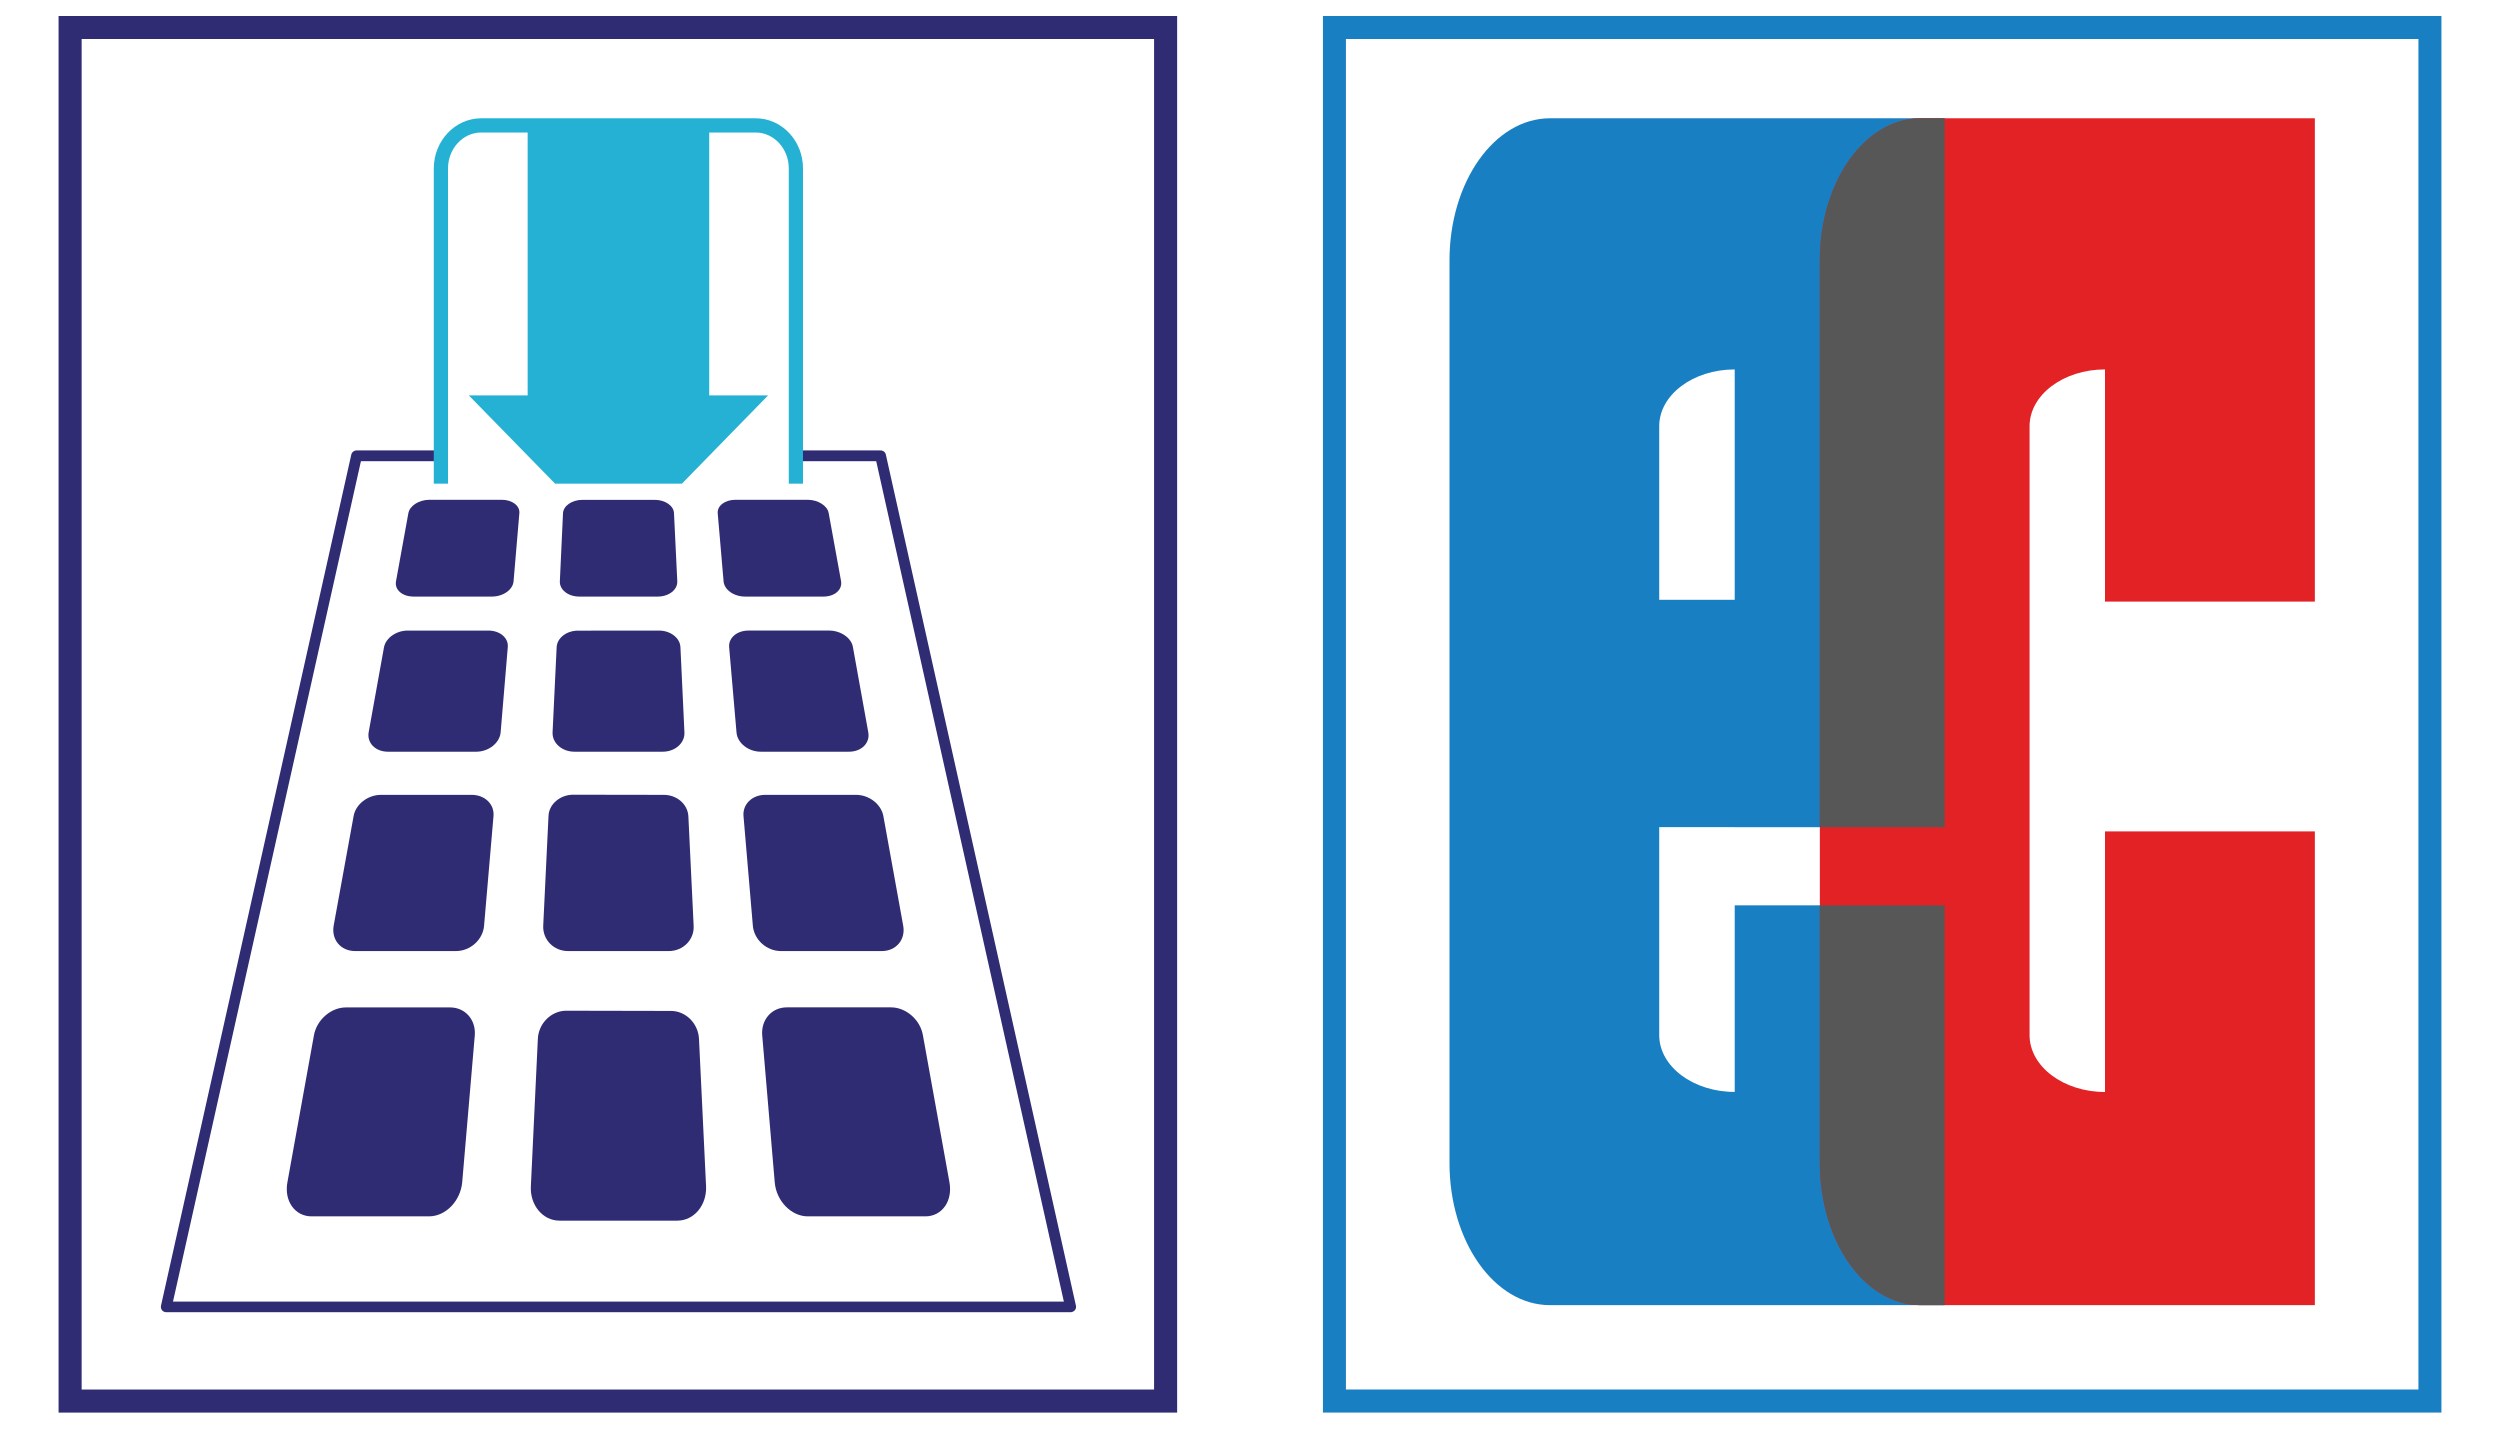
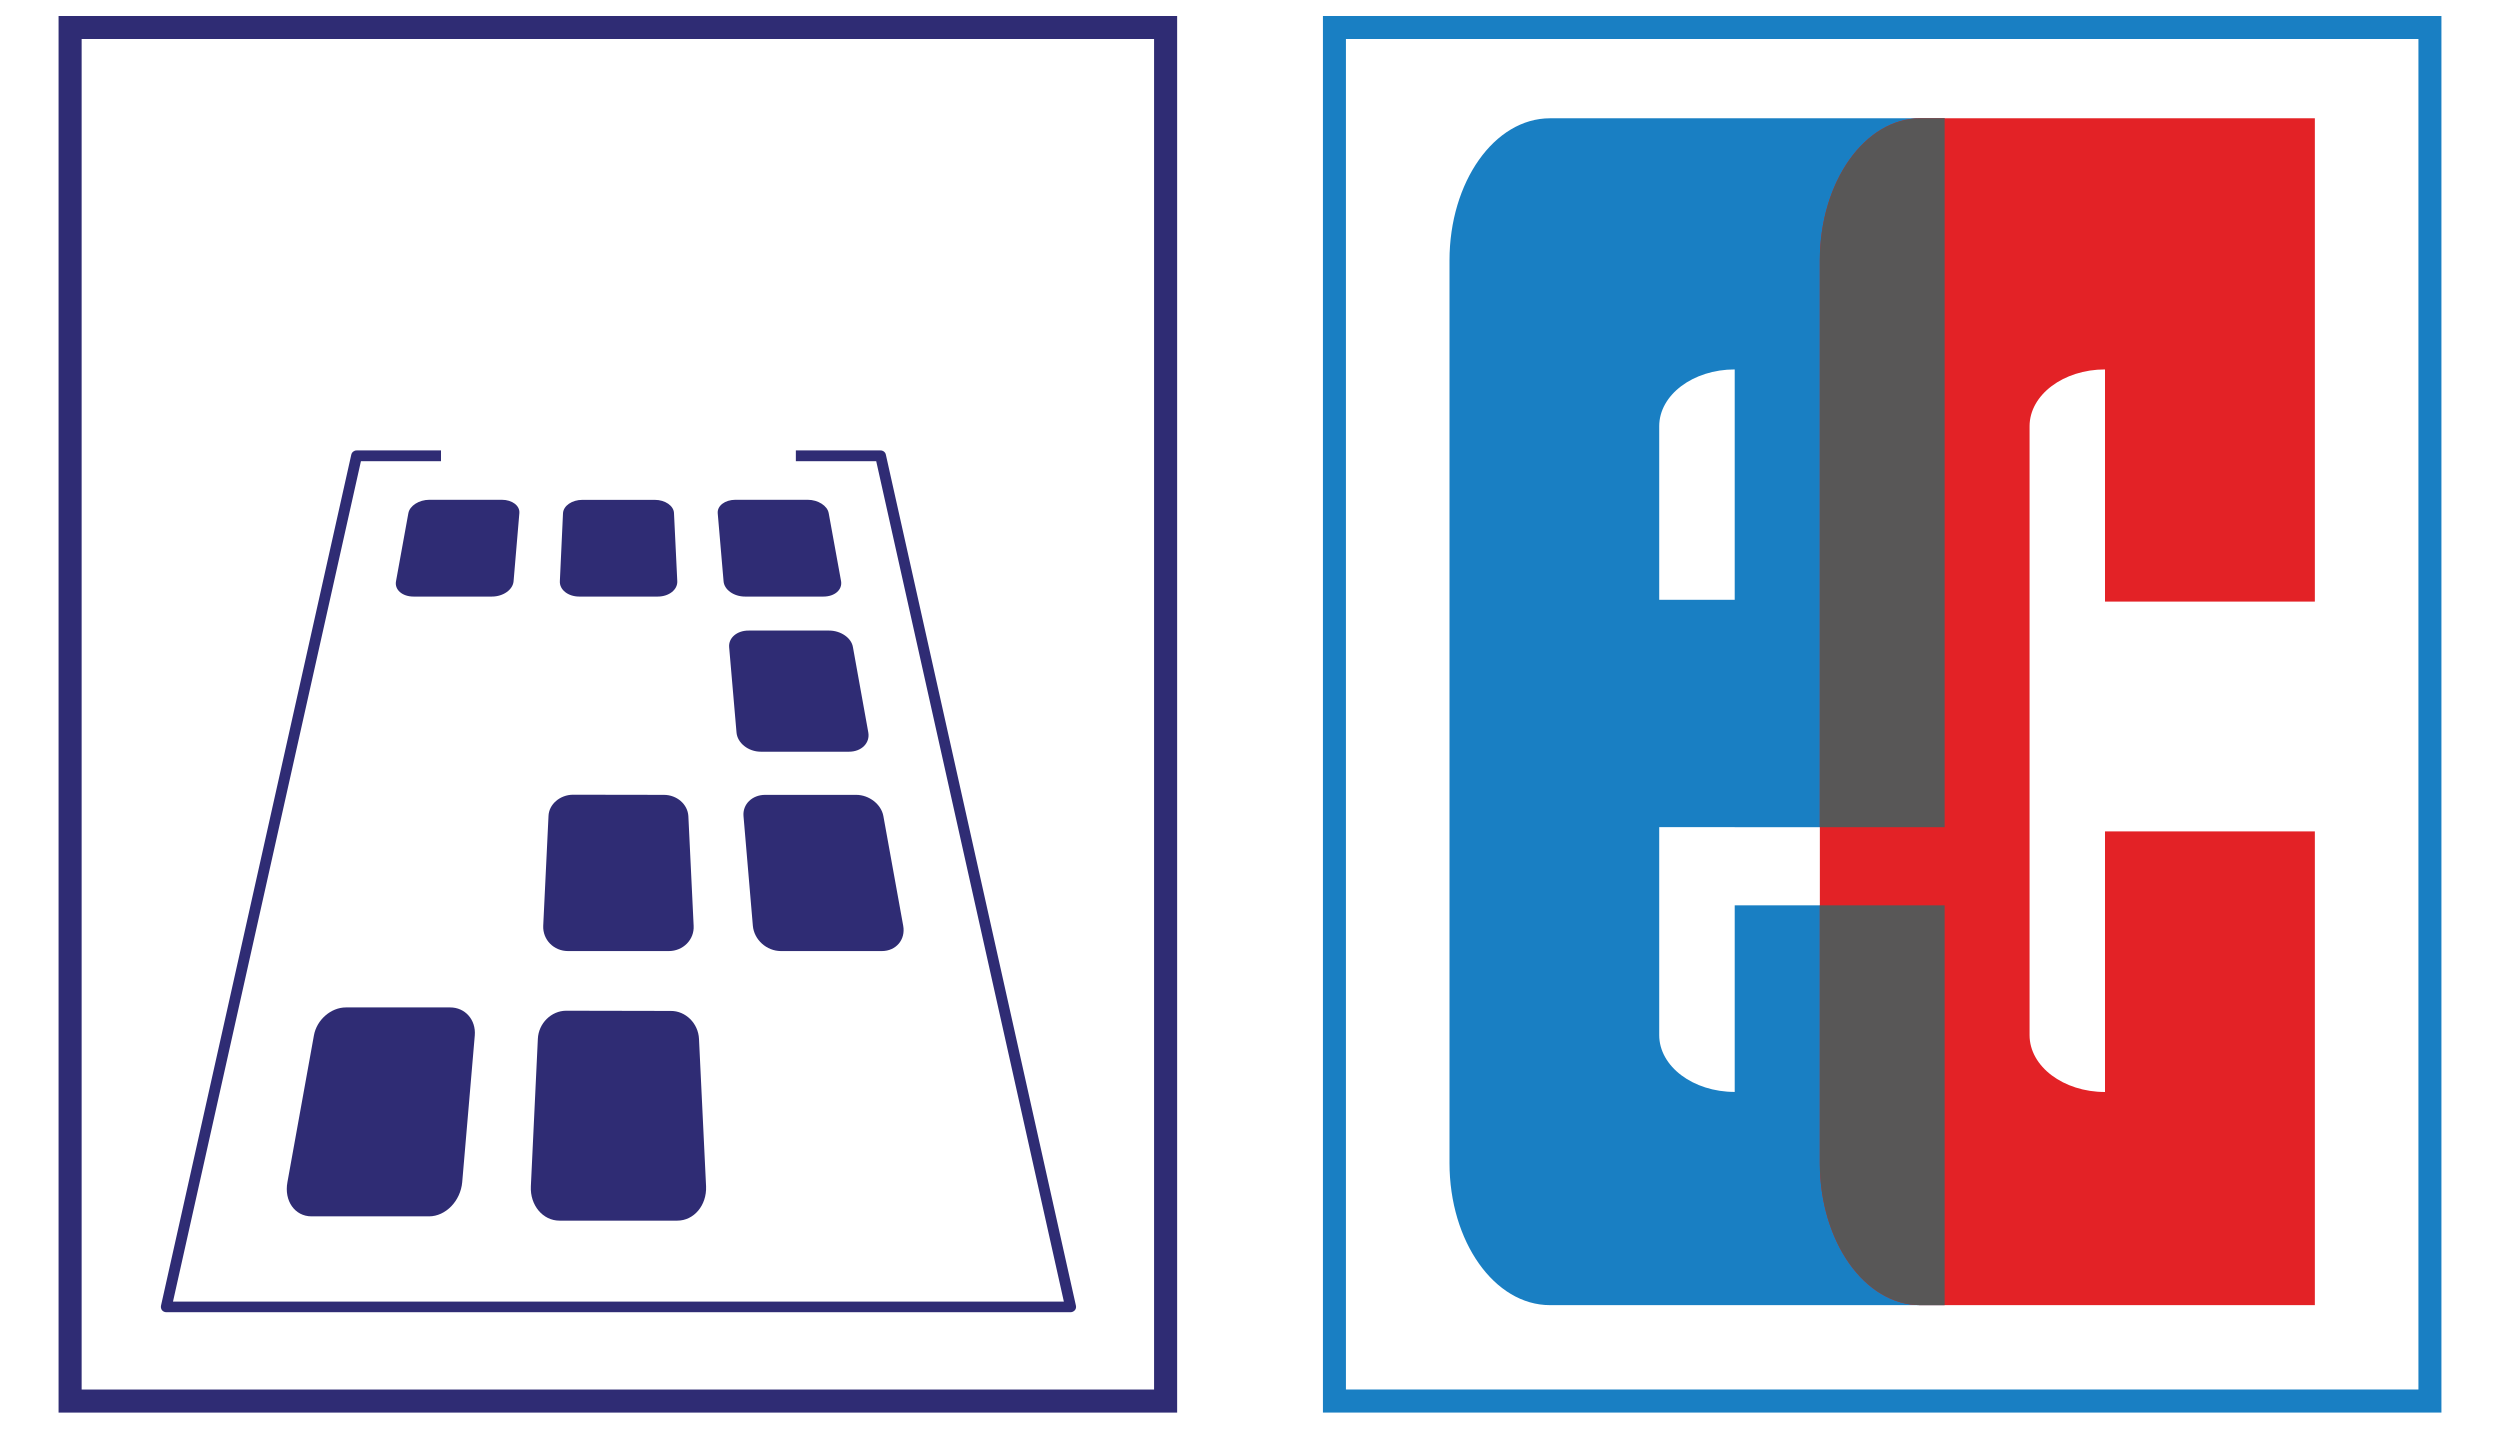
<svg xmlns="http://www.w3.org/2000/svg" version="1.1" id="Layer_1" x="0px" y="0px" width="35px" height="20px" viewBox="0 0 35 20" enable-background="new 0 0 35 20" xml:space="preserve">
  <g>
    <g>
      <path fill="#2F2C74" d="M16.48,19.776H0.82V0.224h15.66V19.776z M1.143,19.453h15.014V0.546H1.143V19.453z" />
    </g>
    <g>
      <path fill="#197FC3" d="M34.18,19.776H18.521V0.224H34.18V19.776z M18.843,19.453h15.015V0.546H18.843V19.453z" />
    </g>
    <g>
      <g>
        <g>
          <path fill-rule="evenodd" clip-rule="evenodd" fill="#197FC3" d="M24.286,11.581h2.938V1.656H21.7      c-0.778,0-1.407,0.891-1.407,1.99v12.636c0,1.1,0.629,1.99,1.407,1.99h5.524v-5.597h-2.938v2.612      c-0.583,0-1.057-0.357-1.057-0.796v-2.911H24.286z M24.286,5.172v3.225h-1.057v-2.43C23.229,5.528,23.703,5.172,24.286,5.172z" />
        </g>
      </g>
      <g>
        <path fill-rule="evenodd" clip-rule="evenodd" fill="#E32226" d="M29.47,11.64v3.648c-0.582,0-1.056-0.357-1.056-0.796V5.967     c0-0.439,0.474-0.795,1.056-0.795v3.25h2.938V1.656h-5.522c-0.778,0-1.408,0.891-1.408,1.99v12.636c0,1.1,0.63,1.99,1.408,1.99     h5.522V11.64H29.47z" />
      </g>
    </g>
    <g>
      <g>
        <g>
          <path fill-rule="evenodd" clip-rule="evenodd" fill="#585757" d="M25.477,3.646v7.935h1.748V1.656h-0.34      C26.106,1.656,25.477,2.547,25.477,3.646z" />
        </g>
      </g>
      <g>
        <g>
          <path fill-rule="evenodd" clip-rule="evenodd" fill="#585757" d="M25.477,12.676v3.606c0,1.1,0.63,1.99,1.408,1.99h0.34v-5.597      H25.477z" />
        </g>
      </g>
    </g>
    <g>
      <g>
        <path fill="#2F2C74" d="M9.482,8.138c0.005,0.118-0.117,0.214-0.273,0.214h-1.1c-0.156,0-0.278-0.096-0.271-0.216l0.044-0.951     C7.888,7.08,8.009,6.998,8.153,6.998l1.015,0c0.143,0,0.266,0.083,0.268,0.188L9.482,8.138z" />
      </g>
      <g>
        <g>
          <path fill="#2F2C74" d="M7.19,8.138C7.18,8.256,7.045,8.352,6.887,8.352H5.789c-0.157,0-0.267-0.096-0.245-0.214l0.173-0.953      c0.019-0.105,0.15-0.188,0.294-0.188l1.015,0c0.144,0,0.255,0.083,0.245,0.188L7.19,8.138z" />
        </g>
        <g>
          <path fill="#2F2C74" d="M11.775,8.136c0.02,0.12-0.088,0.216-0.247,0.216h-1.097c-0.158,0-0.292-0.096-0.301-0.214l-0.082-0.953      C10.04,7.08,10.15,6.998,10.294,6.997l1.014,0c0.144,0,0.276,0.083,0.294,0.188L11.775,8.136z" />
        </g>
      </g>
      <g>
-         <path fill="#2F2C74" d="M9.582,10.253c0.008,0.147-0.128,0.271-0.305,0.271H8.042c-0.176,0-0.313-0.124-0.306-0.271l0.057-1.192     C7.799,8.93,7.935,8.828,8.094,8.829l1.129-0.001C9.385,8.827,9.52,8.93,9.526,9.06L9.582,10.253z" />
-       </g>
+         </g>
      <g>
        <g>
-           <path fill="#2F2C74" d="M7.009,10.253c-0.013,0.147-0.166,0.271-0.342,0.271H5.432c-0.177,0-0.296-0.124-0.271-0.271      l0.215-1.192C5.402,8.93,5.55,8.827,5.71,8.828h1.128c0.16,0,0.283,0.102,0.271,0.232L7.009,10.253z" />
-         </g>
+           </g>
        <g>
          <path fill="#2F2C74" d="M12.156,10.253c0.027,0.147-0.093,0.271-0.27,0.271h-1.234c-0.178,0-0.33-0.124-0.341-0.271      l-0.103-1.192c-0.011-0.131,0.11-0.234,0.273-0.233h1.127c0.162,0,0.312,0.102,0.333,0.232L12.156,10.253z" />
        </g>
      </g>
      <g>
        <path fill="#2F2C74" d="M9.711,12.961c0.011,0.194-0.147,0.354-0.348,0.354h-1.41c-0.201,0-0.356-0.159-0.348-0.354l0.074-1.537     c0.006-0.165,0.161-0.296,0.341-0.298l1.274,0.002c0.182,0,0.333,0.131,0.343,0.297L9.711,12.961z" />
      </g>
      <g>
        <g>
-           <path fill="#2F2C74" d="M6.777,12.961c-0.016,0.194-0.192,0.354-0.394,0.354h-1.41c-0.203,0-0.335-0.159-0.302-0.354l0.28-1.538      c0.029-0.164,0.2-0.295,0.381-0.295h1.274c0.182,0.001,0.317,0.131,0.303,0.297L6.777,12.961z" />
-         </g>
+           </g>
        <g>
          <path fill="#2F2C74" d="M12.645,12.961c0.035,0.194-0.1,0.354-0.3,0.354h-1.411c-0.202,0-0.377-0.159-0.394-0.354l-0.131-1.536      c-0.014-0.166,0.122-0.297,0.303-0.297h1.275c0.179,0,0.35,0.131,0.38,0.296L12.645,12.961z" />
        </g>
      </g>
      <g>
        <path fill="#2F2C74" d="M9.885,16.609c0.011,0.265-0.169,0.48-0.403,0.48H7.834c-0.234,0.001-0.415-0.216-0.402-0.48l0.098-2.066     c0.01-0.217,0.188-0.392,0.396-0.393l1.464,0.003c0.208-0.002,0.386,0.173,0.396,0.392L9.885,16.609z" />
      </g>
      <g>
        <g>
          <path fill="#2F2C74" d="M6.471,16.55c-0.023,0.263-0.231,0.479-0.465,0.479H4.361c-0.233,0-0.386-0.217-0.337-0.479l0.371-2.055      c0.039-0.218,0.239-0.391,0.447-0.391h1.461c0.208,0,0.362,0.172,0.344,0.392L6.471,16.55z" />
        </g>
        <g>
-           <path fill="#2F2C74" d="M13.292,16.55c0.049,0.263-0.103,0.479-0.337,0.479h-1.646c-0.233,0-0.442-0.217-0.463-0.479      l-0.175-2.055c-0.018-0.22,0.134-0.392,0.344-0.392h1.46c0.207,0,0.409,0.172,0.446,0.392L13.292,16.55z" />
-         </g>
+           </g>
      </g>
    </g>
    <g>
      <path fill="#2F2C74" d="M12.402,6.365c-0.007-0.035-0.039-0.059-0.074-0.059h-1.186v0.151h1.125l2.627,11.765H2.422L5.053,6.457    h1.121V6.306H4.992c-0.035,0-0.066,0.024-0.074,0.059L2.254,18.279c-0.005,0.023,0.001,0.047,0.014,0.064    c0.015,0.018,0.037,0.028,0.06,0.028h12.661c0.022,0,0.044-0.011,0.059-0.028s0.02-0.041,0.015-0.064L12.402,6.365z" />
    </g>
    <g>
-       <path fill="#24B1D4" d="M10.58,1.656H6.737c-0.365,0-0.664,0.315-0.664,0.703v4.412h0.199V2.359c0-0.278,0.209-0.504,0.464-0.504    h0.651v3.681H6.564l1.207,1.235h0.739h0.298h0.739l1.206-1.235H9.929V1.855h0.65c0.256,0,0.464,0.226,0.464,0.504v4.412h0.199    V2.359C11.243,1.971,10.945,1.656,10.58,1.656z" />
-     </g>
+       </g>
  </g>
</svg>